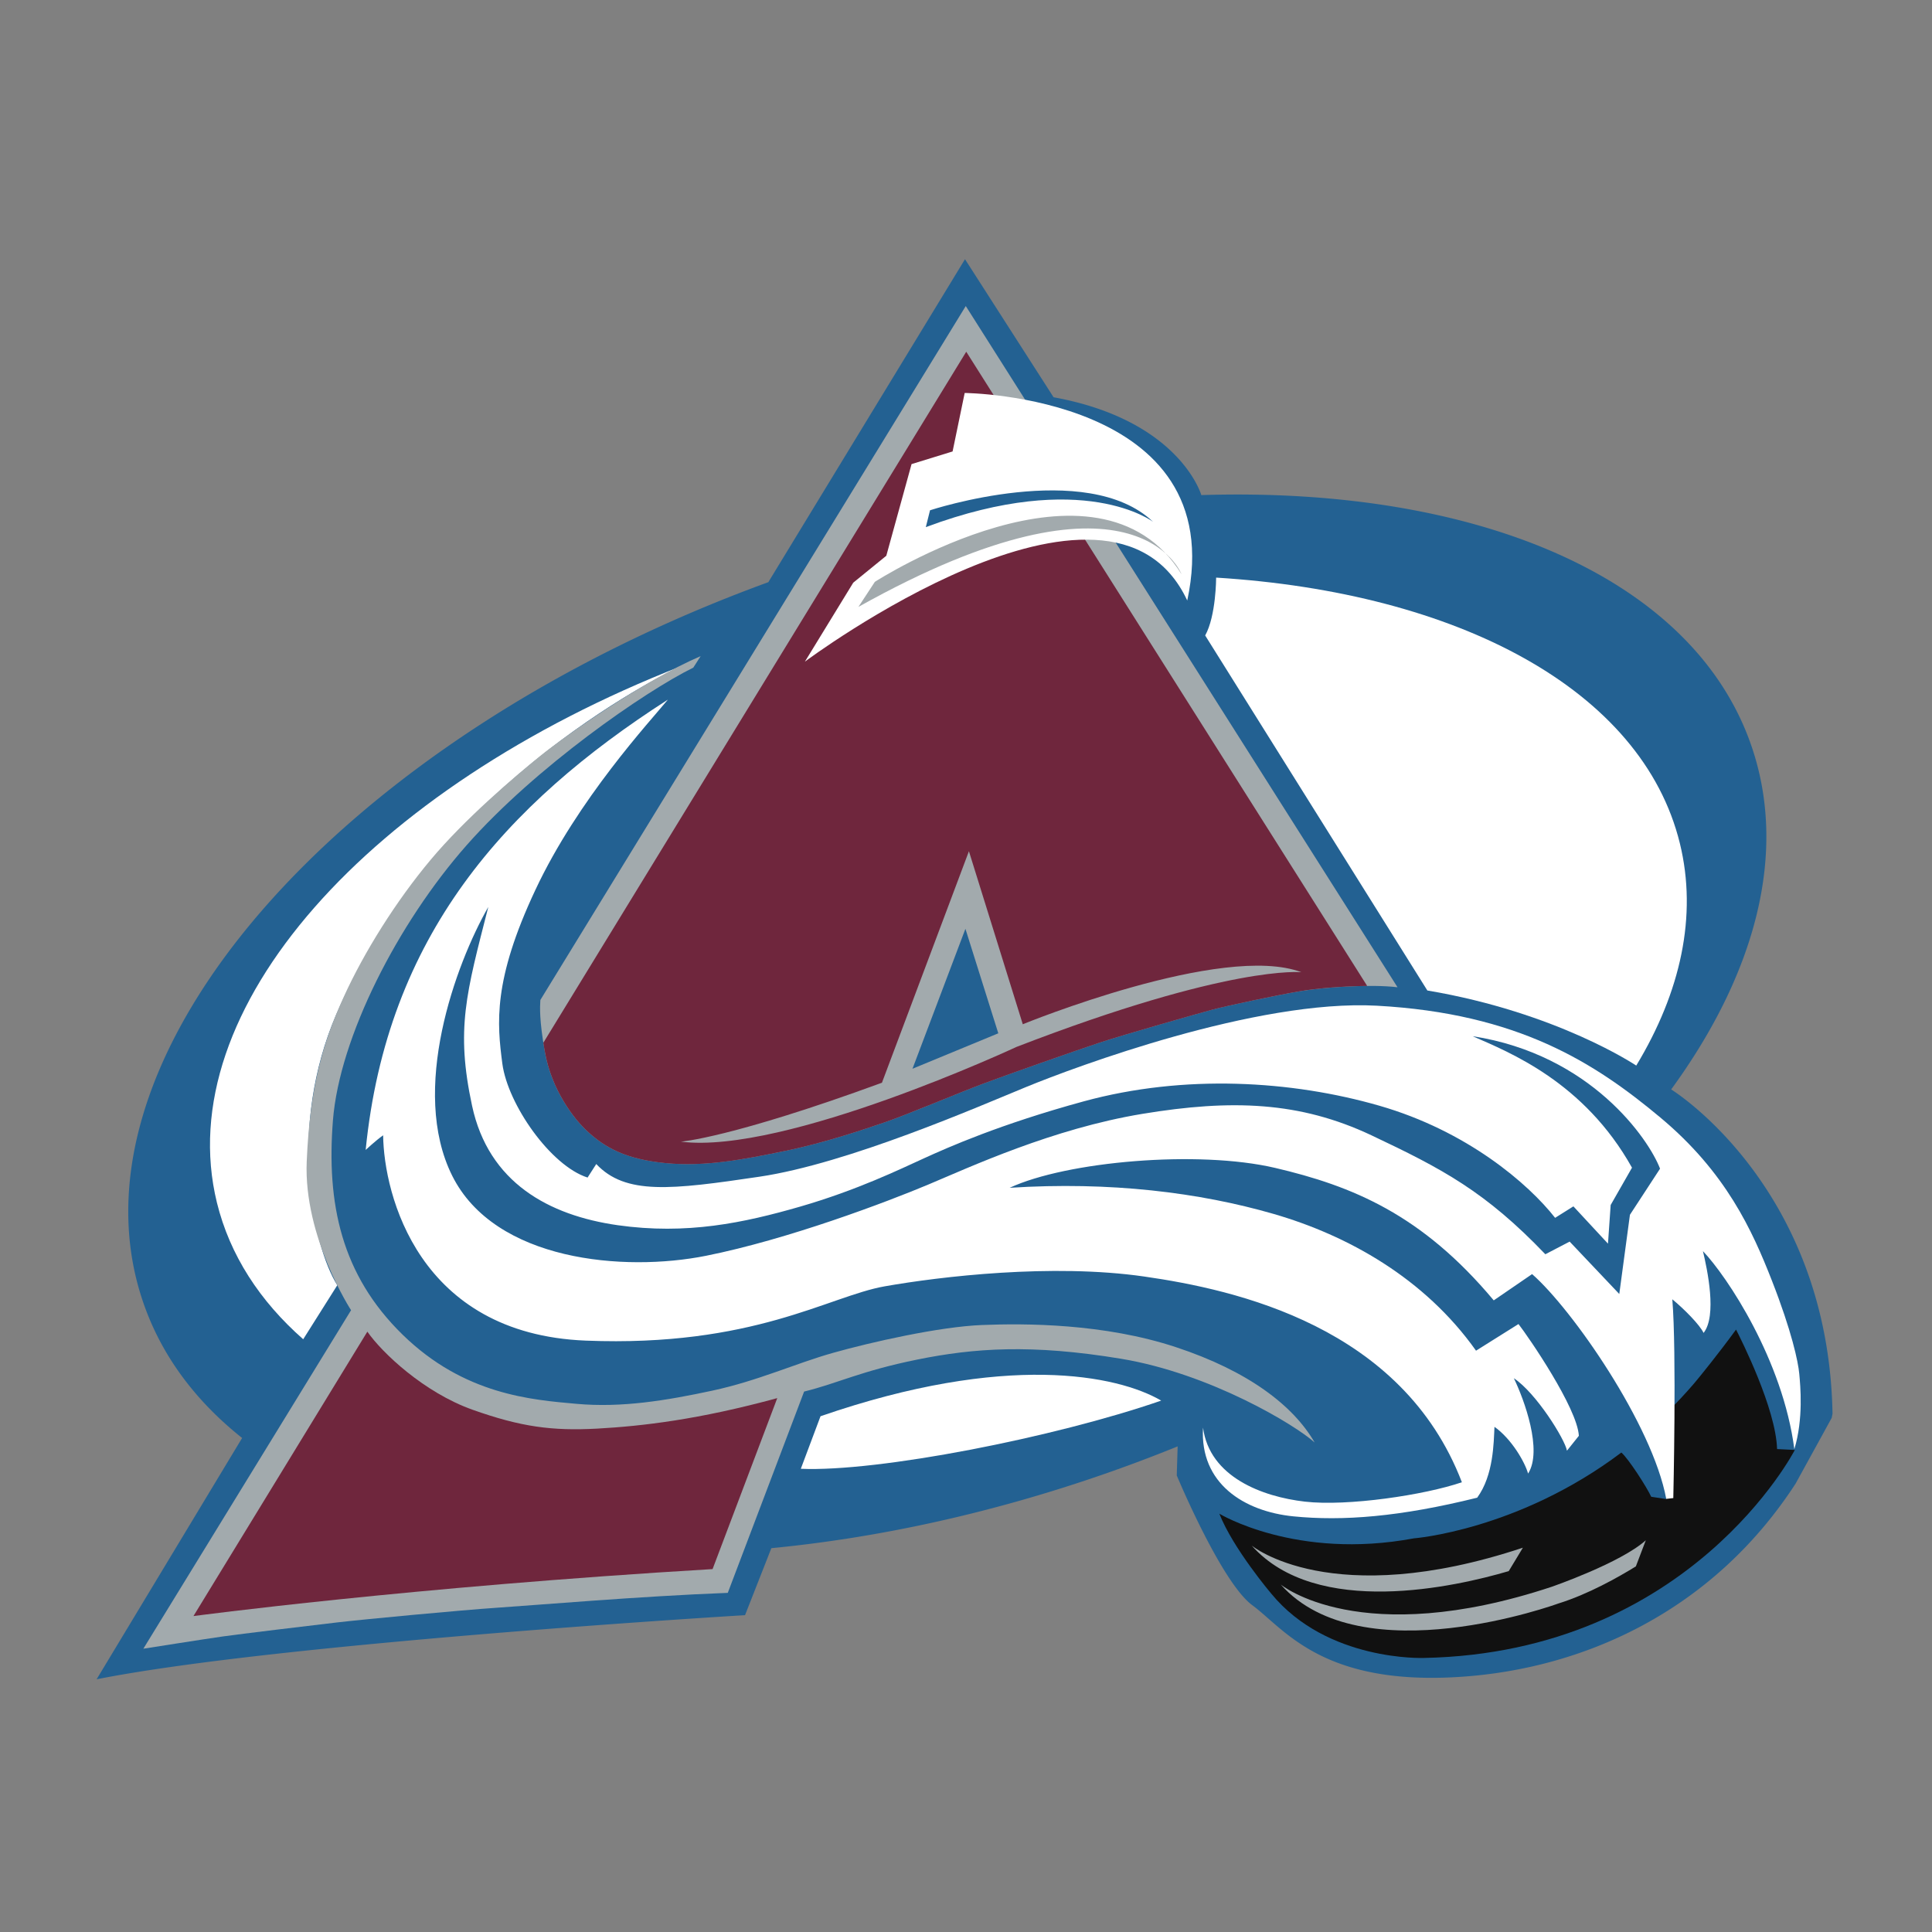
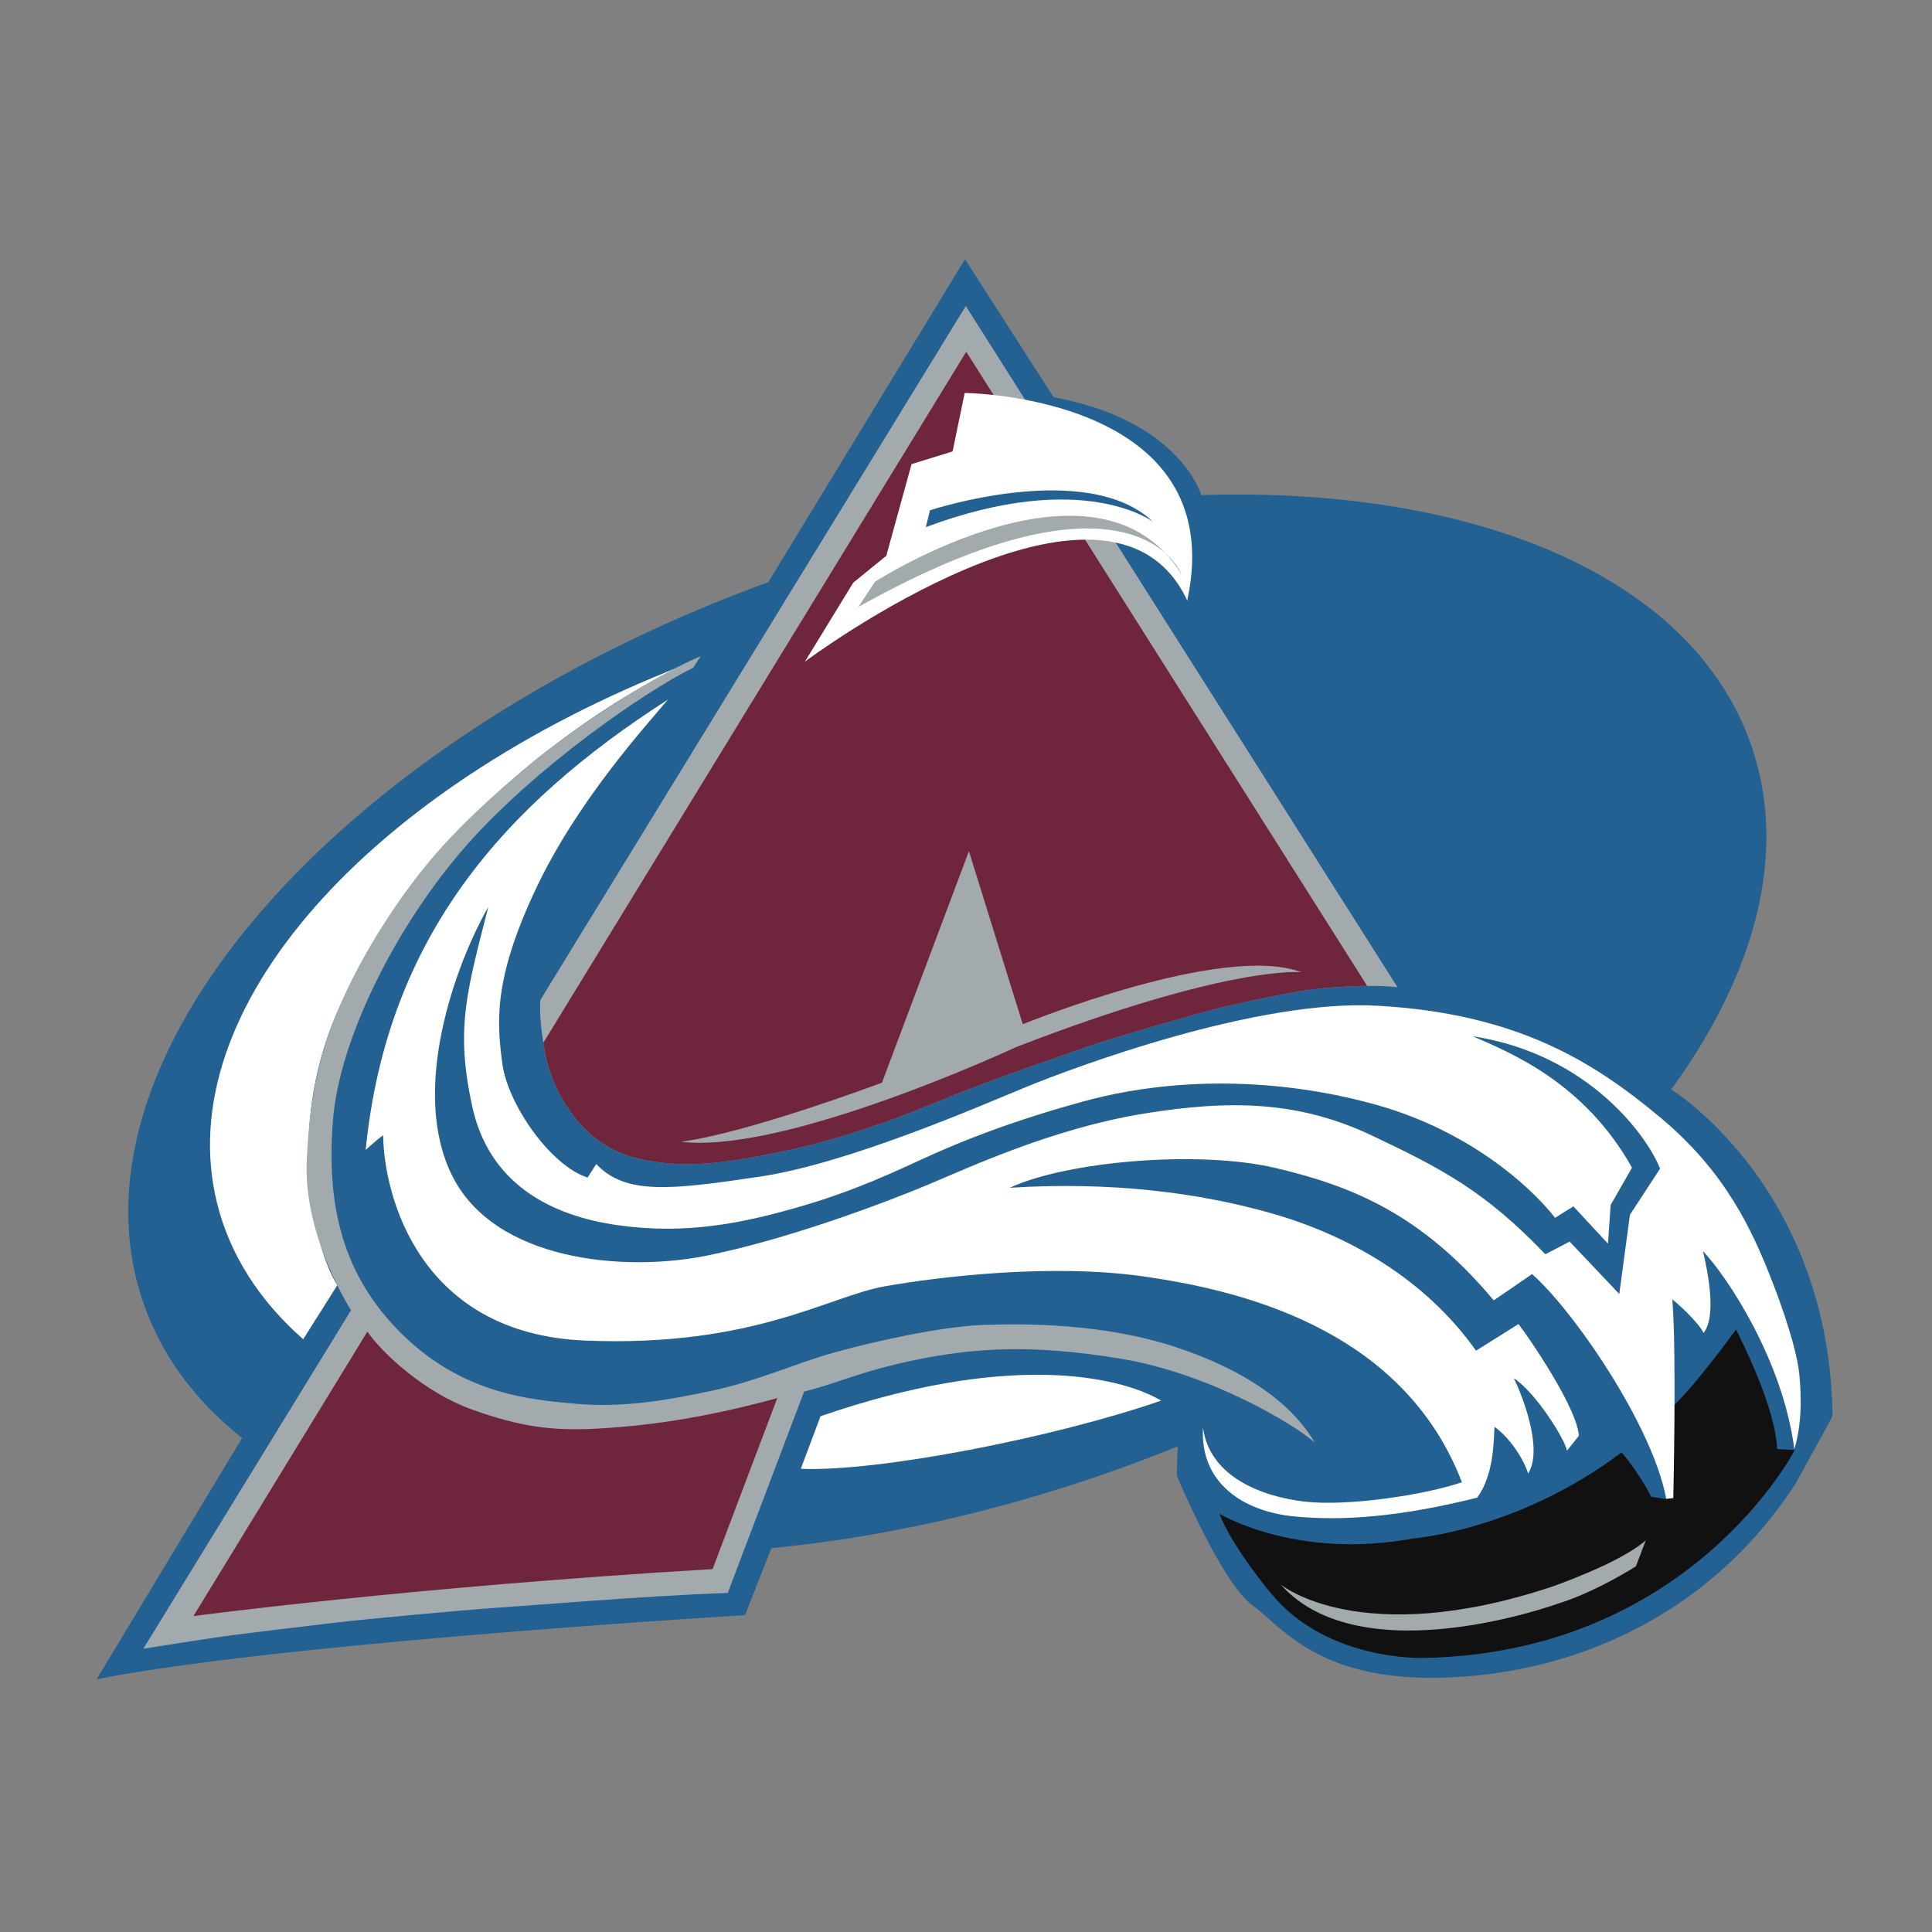
<svg xmlns="http://www.w3.org/2000/svg" fill="none" id="team-logo-colorado-avalanche" viewBox="0 0 100 100">
  <rect x="0" y="0" width="100" height="100" fill="#808080" stroke="none" />
  <path fill-rule="evenodd" clip-rule="evenodd" d="m94.81 73.387-1.869 3.403c-4.42 6.807-11.385 9.782-18.012 10.038-6.627.255-8.496-2.554-10.11-3.742-1.614-1.193-3.91-6.718-3.91-6.718l.046-1.504a79.399 79.399 0 0 1-3.862 1.453c-5.867 2.033-11.682 3.287-17.168 3.816l-1.362 3.468S14.427 85.044 5 86.92l7.532-12.49c-2.402-1.907-4.165-4.248-5.11-6.992-4.378-12.651 10.045-29.174 32.346-37.304l10.18-16.718 4.585 7.146c6.544 1.193 7.647 5.064 7.647 5.064 14.15-.45 25.437 4.193 28.465 12.958 1.915 5.534.227 11.811-4.145 17.805 0 0 8.138 5 8.351 16.784l-.041.212Z" fill="#236192" />
-   <path fill-rule="evenodd" clip-rule="evenodd" d="M73.881 51.27 62.38 32.892c.567-1.022.567-2.995.567-2.995 12.498.772 22.05 5.786 24.003 13.757.918 3.746.042 7.698-2.258 11.5.004.005-4.072-2.748-10.81-3.886Z" fill="#fff" />
  <path fill-rule="evenodd" clip-rule="evenodd" d="M89.857 68.819c-.936 1.286-1.916 2.478-1.916 2.478-.282.358-.797.934-1.288 1.44l-.404 4.856-.783-.121c-.214-.47-1.16-1.955-1.545-2.289-5.346 4.03-10.74 4.442-10.74 4.442-6.098 1.139-10.068-1.276-10.068-1.276.715 1.815 2.69 4.141 2.69 4.141 2.894 3.52 7.893 3.325 7.893 3.325C87.502 85.545 92.9 75.049 92.9 75.049l-.919-.046c-.06-2.098-1.864-5.678-2.123-6.184Z" fill="#111" />
-   <path fill-rule="evenodd" clip-rule="evenodd" d="M78.092 81.321c-2.718.799-9.943 2.456-13.305-1.323 0 0 4.104 3.408 14.037.111l-.732 1.212Z" fill="#A2AAAD" />
  <path fill-rule="evenodd" clip-rule="evenodd" d="M80.336 82.125c-9.942 3.3-14.047-.112-14.047-.112 4.188 4.709 14.367.985 14.367.985 1.549-.478 3.121-1.37 4.016-1.922l.515-1.352c-1.308 1.175-4.851 2.4-4.851 2.4Z" fill="#A2AAAD" />
  <path fill-rule="evenodd" clip-rule="evenodd" d="M34.569 36.213C26.129 41.63 20.025 48.46 18.927 59.52c0 0 .528-.493.904-.757.037 3.055 1.822 10.284 10.49 10.627 8.667.344 12.577-2.298 15.466-2.809 2.89-.51 8.668-1.193 13.426-.51 4.758.682 13.365 2.59 16.454 10.65-1.925.66-5.918 1.258-8.13 1.003-2.208-.255-4.93-1.277-5.269-3.83-.171 2.892 2.124 4.336 4.675 4.592 2.551.255 5.519.027 9.516-.966.853-1.166.853-2.855.895-3.668.89.632 1.572 1.825 1.74 2.42.764-1.194-.2-3.831-.738-4.936 1.159.766 2.644 3.162 2.75 3.751l.616-.77c-.083-1.444-2.596-5.103-3.125-5.785l-2.198 1.379c-2.667-3.765-6.66-5.975-10.482-7.08-3.82-1.105-8.45-1.685-13.657-1.351 2.95-1.369 9.748-1.964 13.741-1.03 3.993.937 7.587 2.4 11.315 6.857l1.985-1.36c2.077 1.815 6.228 7.785 6.943 11.634l.366-.041s.176-7.563-.051-10.289c.62.51 1.428 1.328 1.618 1.741.705-.891.195-3.273-.033-4.234 1.248 1.305 4.137 5.646 4.731 10.251.478-1.574.312-3.278.255-3.9-.055-.622-.393-2.21-1.414-4.819s-2.38-5.613-5.779-8.45c-3.399-2.836-7.36-5.385-14.672-5.785-6.234-.338-15.634 3.176-18.128 4.198-2.49 1.022-9.234 3.97-13.82 4.652-4.586.682-6.938.956-8.454-.655l-.45.7c-1.915-.612-4.127-3.787-4.41-5.886-.274-2.09-.501-4.304 1.711-9.007 2.208-4.709 5.946-8.734 6.855-9.843v-.001Z" fill="#fff" />
  <path fill-rule="evenodd" clip-rule="evenodd" d="M25.275 46.942c-1.697 2.967-4.076 9.49-1.869 13.914 2.208 4.425 8.895 4.992 13.143 4.142 4.248-.85 9.345-2.781 11.5-3.686 2.152-.905 6.442-2.893 11.075-3.658 4.632-.766 8.157-.637 11.853 1.105 3.696 1.745 5.912 2.924 9.01 6.161l1.258-.655 2.569 2.712.551-4.1 1.559-2.387c-.58-1.518-3.567-5.905-9.702-6.857 1.897.831 5.764 2.359 8.25 6.806l-1.104 1.932-.139 2-1.79-1.93-.946.594c-1.395-1.78-4.568-4.5-9.099-5.804-4.53-1.304-10.086-1.647-15.294-.227-4.364 1.193-7.026 2.382-8.27 2.948-1.247.567-3.454 1.644-6.4 2.498-2.944.85-5.889 1.472-9.46.966-3.57-.51-6.682-2.21-7.535-6.18-.854-3.97-.301-5.828.84-10.294Z" fill="#236192" />
  <path fill-rule="evenodd" clip-rule="evenodd" d="m42.47 73.304-1.02 2.72c3.993.172 13.13-1.616 18.653-3.529-2.255-1.318-8.032-2.51-17.632.809Z" fill="#fff" />
  <path fill-rule="evenodd" clip-rule="evenodd" d="M27.97 51.757 49.988 15.84l22.348 35.261c-1.4-.172-3.84 0-5.027.2-1.191.2-3.854.766-4.586.965-.738.2-4.531 1.277-5.807 1.7-1.275.422-4.902 1.7-6.033 2.126-1.137.423-3.97 1.616-5.046 1.983s-3.144 1.077-5.24 1.505c-2.096.427-4.077.821-6.145.621-2.068-.2-3.135-.802-4.048-1.643-.682-.622-1.864-2.14-2.208-4.141-.287-1.644-.25-2.285-.227-2.66v-.001Z" fill="#A2AAAD" />
  <path fill-rule="evenodd" clip-rule="evenodd" d="M35.24 59.092c5.39.683 17.369-4.902 17.369-4.902 11.079-4.281 14.752-3.867 14.752-3.867-4.072-1.547-14.422 2.692-14.422 2.692l-2.788-8.956-4.502 11.983c-7.824 2.865-10.407 3.05-10.407 3.05h-.001Zm14.772-40.888 20.753 32.828c-1.248.01-2.644.13-3.455.27-1.192.2-3.855.766-4.587.966-.737.2-4.53 1.276-5.807 1.7-1.275.422-4.9 1.699-6.033 2.126-1.136.422-3.97 1.615-5.045 1.982-1.075.367-3.144 1.078-5.24 1.505-2.096.427-4.077.822-6.145.622-2.068-.2-3.135-.803-4.048-1.644-.682-.622-1.864-2.14-2.207-4.14-.028-.158-.056-.307-.075-.446l21.89-35.768-.001-.001Z" fill="#6F263D" />
-   <path fill-rule="evenodd" clip-rule="evenodd" d="m47.23 55.318 4.442-1.834-1.702-5.409-2.74 7.243Z" fill="#236192" />
  <path fill-rule="evenodd" clip-rule="evenodd" d="M15.694 69.32c-2.249-1.977-3.798-4.355-4.466-7.07-2.453-10.02 7.893-21.455 24.018-27.765 0 0-12.517 5.673-17.845 18.033-2.5 5.803-1.248 11.908.056 14.007l-1.763 2.794Z" fill="#fff" />
  <path fill-rule="evenodd" clip-rule="evenodd" d="m35.886 34.555.38-.594c-2.973 1.276-7.012 4.123-8.329 5.186-1.317 1.064-3.867 3.23-5.648 5.357-1.781 2.127-3.441 4.768-4.503 7.109-1.063 2.34-1.744 4.591-1.91 8.505-.168 3.913 2.295 7.698 2.295 7.698L7.42 85.337s3.227-.51 4.123-.636c.89-.125 4.42-.552 5.903-.724 1.489-.172 6.414-.636 8.33-.765 1.91-.126 7.391-.595 11.894-.766l3.951-10.419c1.744-.427 2.931-1.064 5.862-1.657 2.931-.594 5.904-.808 10.536-.042 4.634.766 9.048 3.445 10.027 4.336-1.104-1.913-3.44-3.7-7.179-4.935-3.737-1.235-7.818-1.235-10.025-1.147-2.21.084-5.78.892-7.732 1.444-1.952.551-3.868 1.444-6.247 1.955-2.379.51-4.675.891-7.012.682-2.338-.209-5.82-.468-9.006-3.575-3.186-3.105-3.95-6.805-3.612-11.1.338-4.29 3.357-10.205 6.924-14.244 3.566-4.04 9.22-7.953 11.729-9.188h-.001Z" fill="#A2AAAD" />
  <path fill-rule="evenodd" clip-rule="evenodd" d="m40.231 72.366-3.348 8.85c-15.68.932-26.87 2.432-26.87 2.432l9.001-14.722c.77 1.105 2.936 3.148 5.44 4.04 2.504.89 4.123 1.105 6.455.979 2.342-.13 5.26-.469 9.322-1.579Z" fill="#6F263D" />
  <path fill-rule="evenodd" clip-rule="evenodd" d="M61.452 31.083c2.286-10.632-11.52-10.743-11.52-10.743l-.626 3.027-2.124.655-1.307 4.744-1.711 1.393-2.504 4.09c-.004-.004 15.762-11.779 19.792-3.166Z" fill="#fff" />
  <path fill-rule="evenodd" clip-rule="evenodd" d="m47.92 27.285.218-.873s8.116-2.674 11.548.6c0 .003-3.594-2.778-11.766.272Z" fill="#236192" />
  <path fill-rule="evenodd" clip-rule="evenodd" d="M45.281 30.117s11.52-7.428 15.875-.394c0 0-2.398-6.324-16.724 1.689l.85-1.295Z" fill="#A2AAAD" />
</svg>